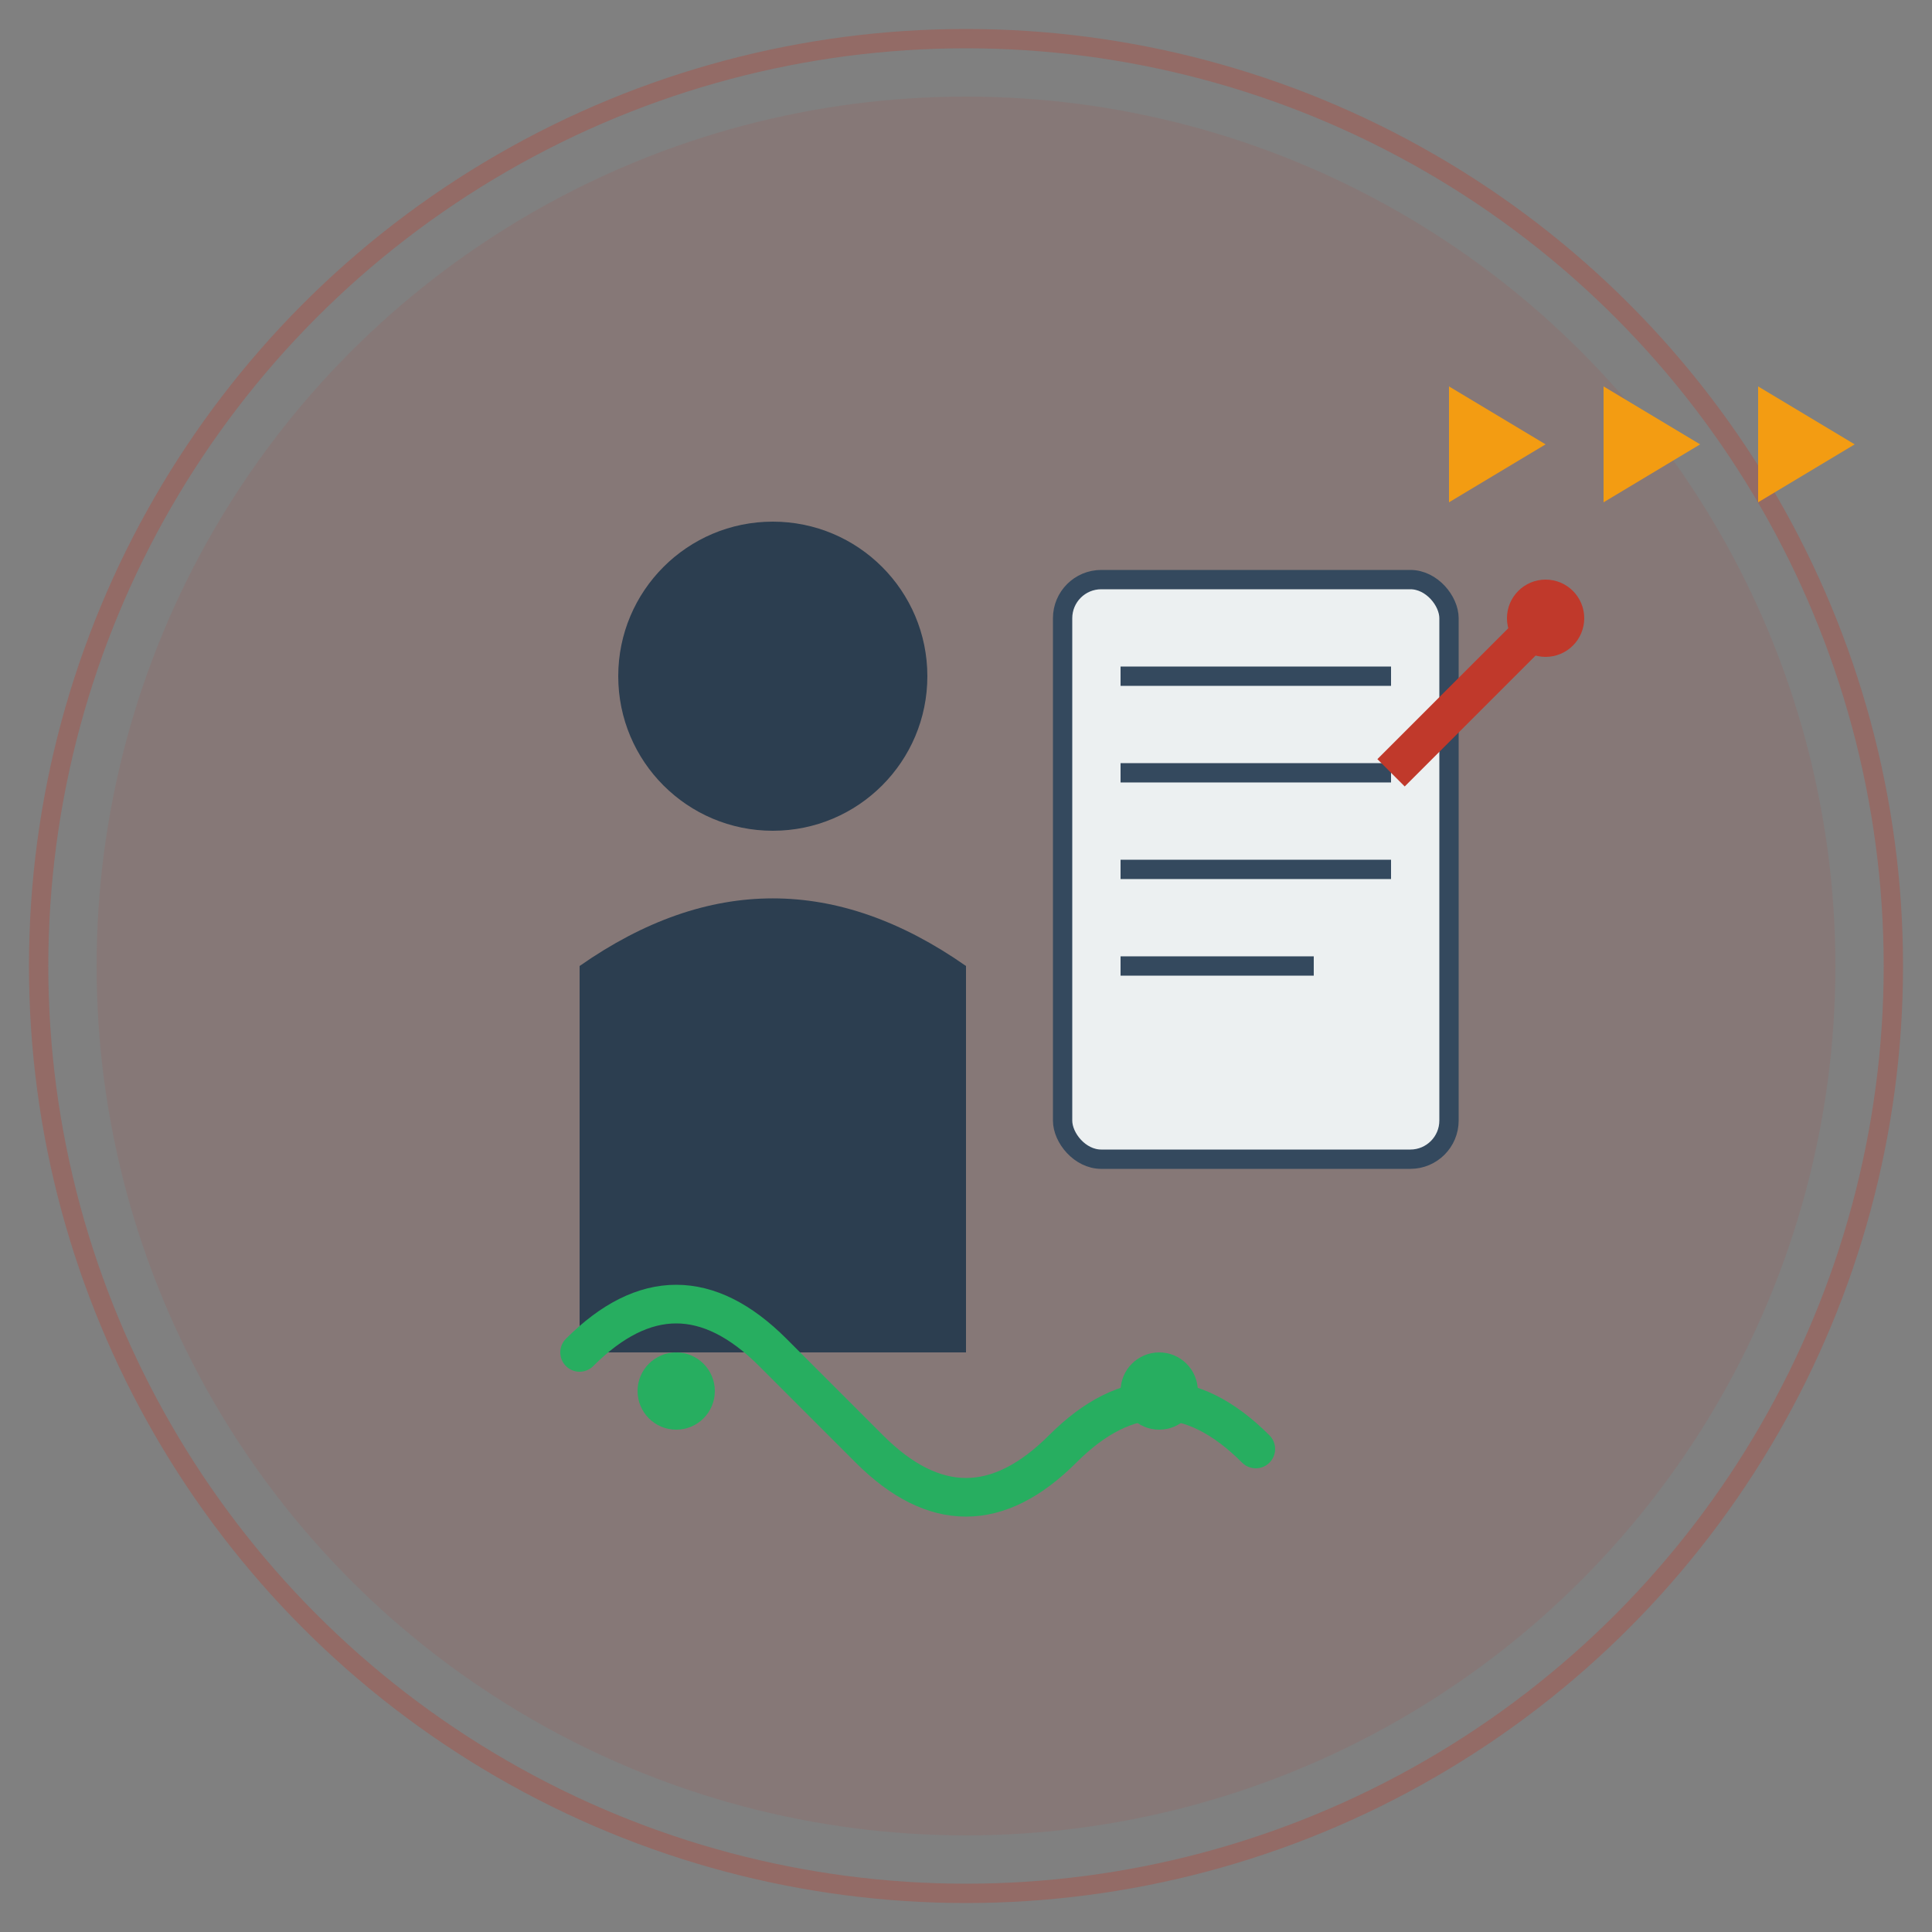
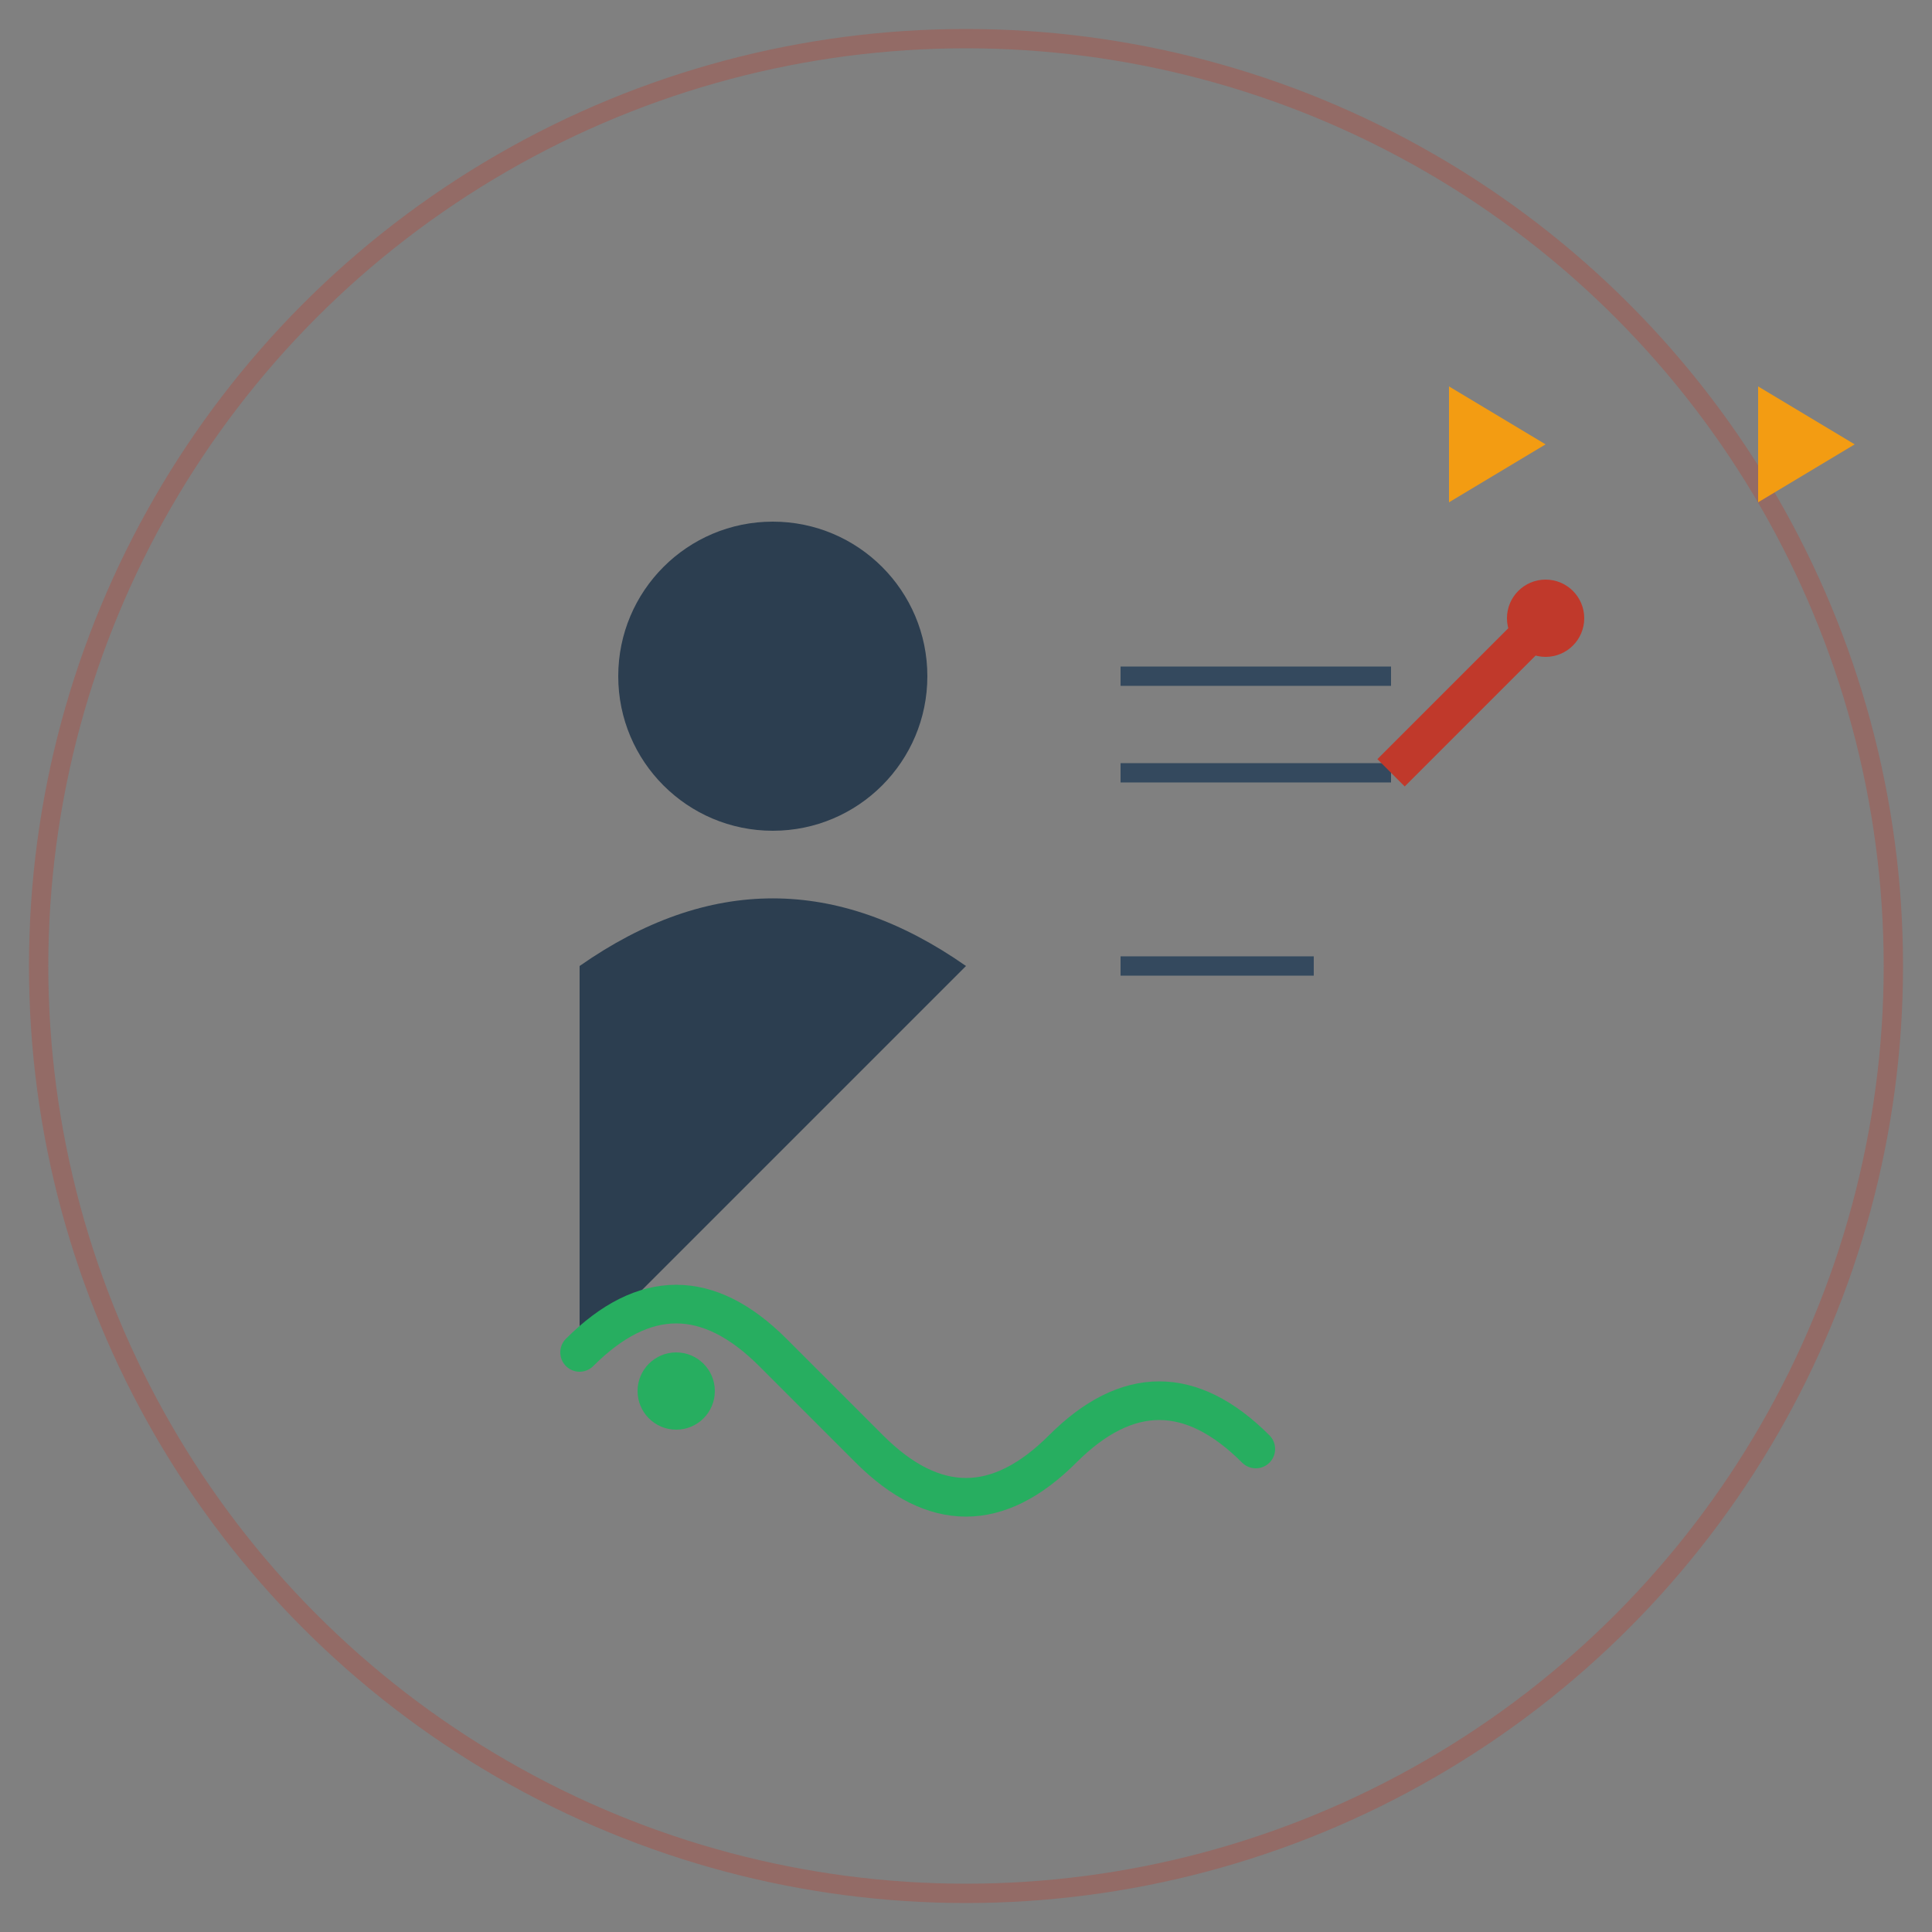
<svg xmlns="http://www.w3.org/2000/svg" viewBox="0 0 100 100" width="100" height="100">
  <rect x="0" y="0" width="100" height="100" fill="#808080" stroke="none" />
-   <circle cx="50" cy="50" r="45" fill="#c0392b" opacity="0.1" />
  <g transform="translate(15, 15)">
    <circle cx="25" cy="20" r="8" fill="#2c3e50" />
-     <path d="M 15 35 Q 25 28 35 35 L 35 55 L 15 55 Z" fill="#2c3e50" />
-     <rect x="40" y="15" width="20" height="30" fill="#ecf0f1" stroke="#34495e" stroke-width="1" rx="2" />
+     <path d="M 15 35 Q 25 28 35 35 L 15 55 Z" fill="#2c3e50" />
    <line x1="43" y1="20" x2="57" y2="20" stroke="#34495e" stroke-width="1" />
    <line x1="43" y1="25" x2="57" y2="25" stroke="#34495e" stroke-width="1" />
-     <line x1="43" y1="30" x2="57" y2="30" stroke="#34495e" stroke-width="1" />
    <line x1="43" y1="35" x2="53" y2="35" stroke="#34495e" stroke-width="1" />
    <line x1="57" y1="25" x2="65" y2="17" stroke="#c0392b" stroke-width="2" />
    <circle cx="65" cy="17" r="2" fill="#c0392b" />
    <g transform="translate(10, 45)">
      <path d="M 5 10 Q 10 5 15 10 L 20 15 Q 25 20 30 15 Q 35 10 40 15" fill="none" stroke="#27ae60" stroke-width="2" stroke-linecap="round" />
      <circle cx="10" cy="12" r="2" fill="#27ae60" />
-       <circle cx="35" cy="12" r="2" fill="#27ae60" />
    </g>
  </g>
  <circle cx="50" cy="50" r="48" fill="none" stroke="#c0392b" stroke-width="1" opacity="0.3" />
  <g transform="translate(75, 20)">
    <polygon points="0,0 5,3 0,6" fill="#f39c12" />
-     <polygon points="8,0 13,3 8,6" fill="#f39c12" />
    <polygon points="16,0 21,3 16,6" fill="#f39c12" />
  </g>
</svg>